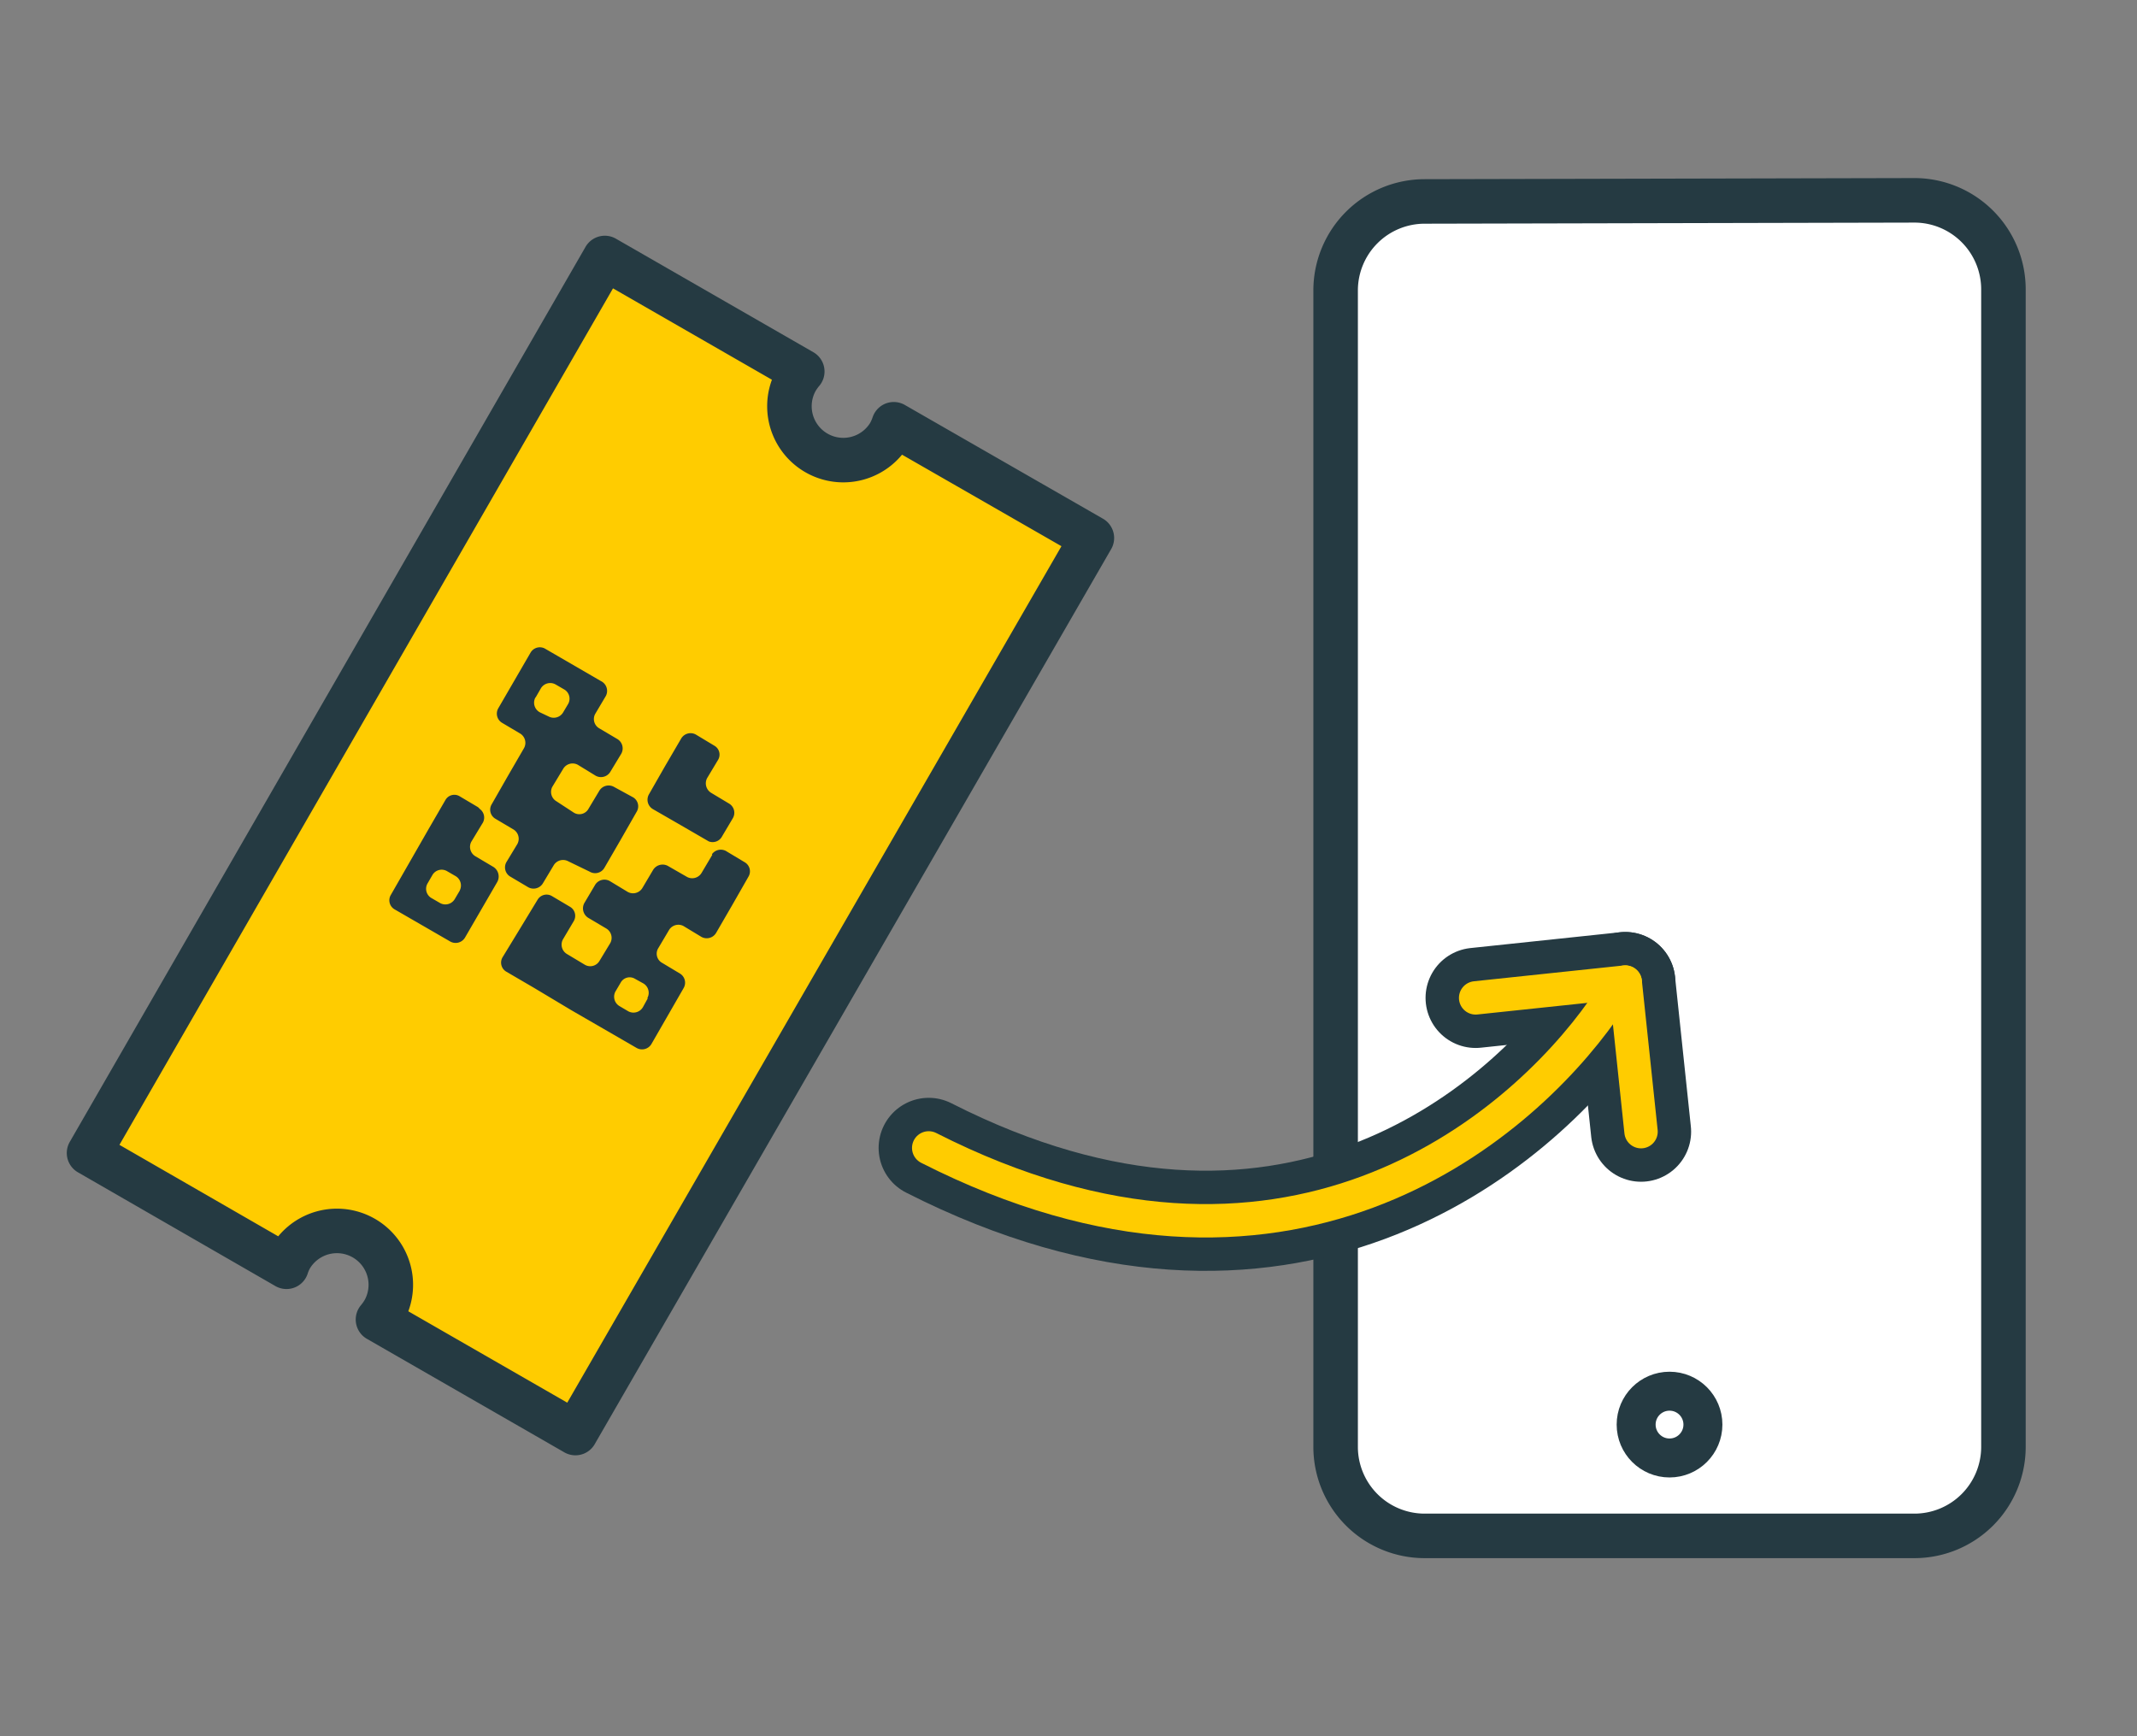
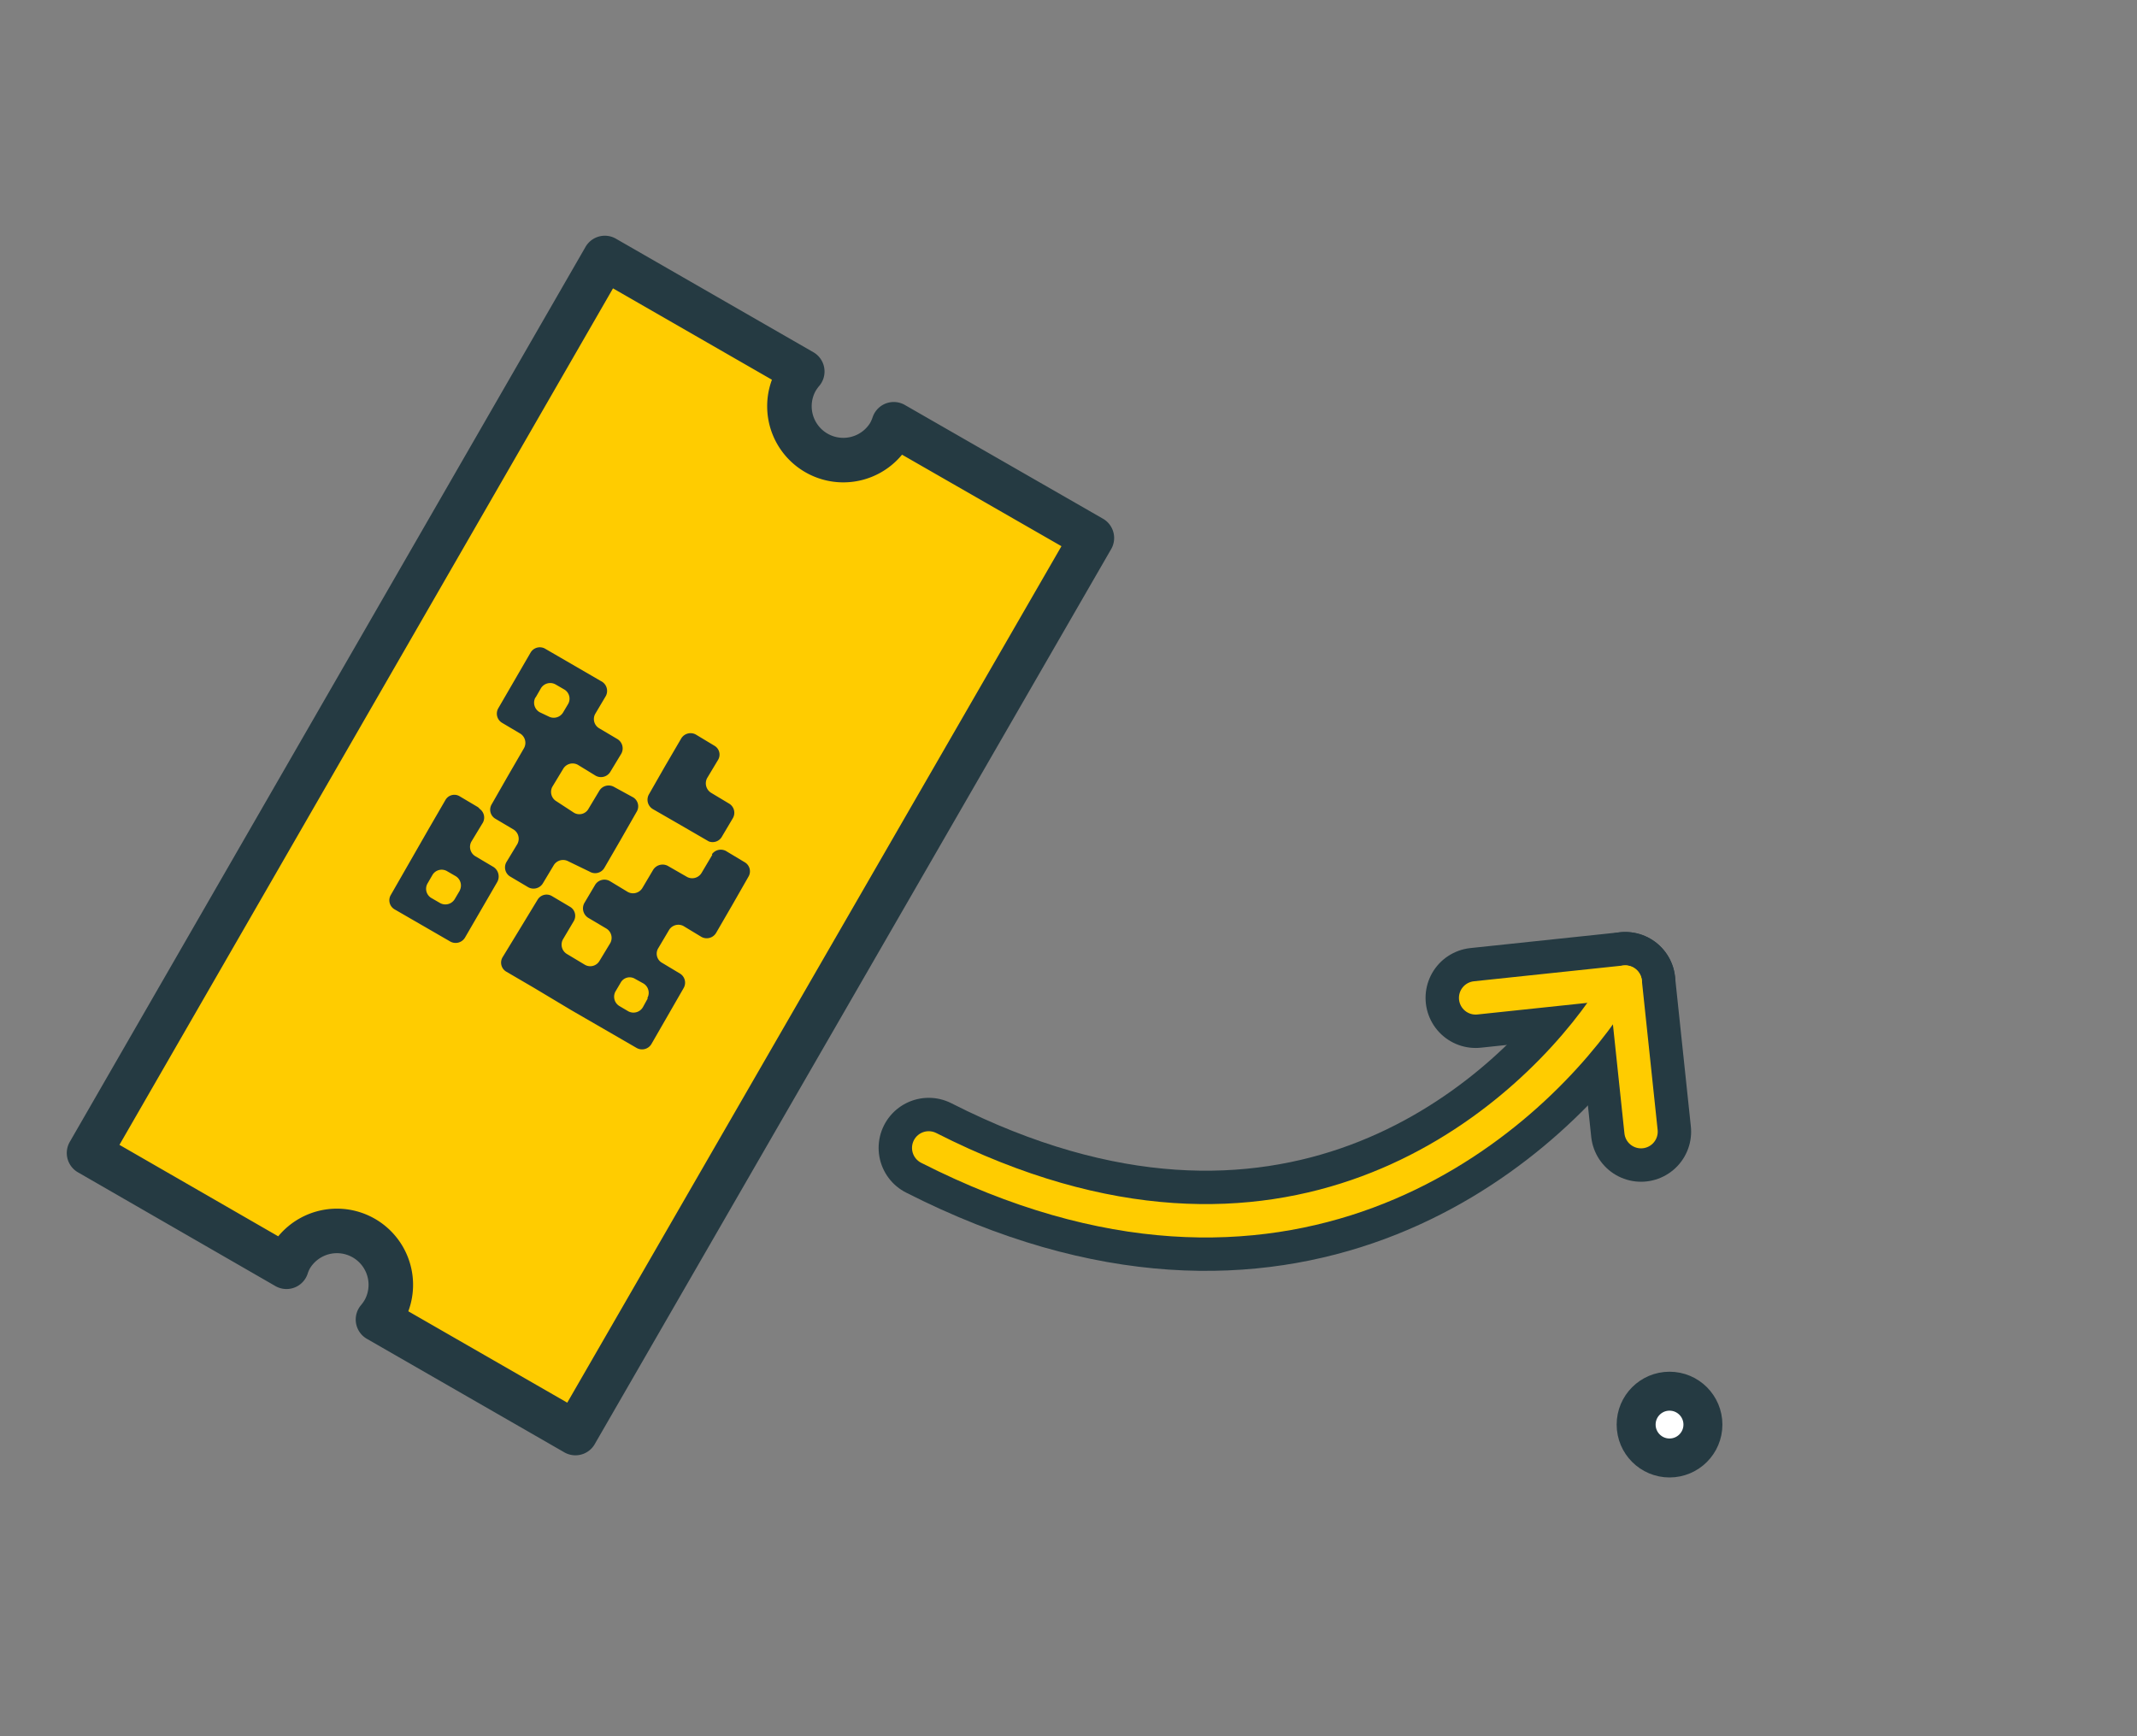
<svg xmlns="http://www.w3.org/2000/svg" viewBox="0 0 96 78">
  <rect x="0" y="0" width="96" height="78" fill="#808080" stroke="none" />
  <defs>
    <style>.cls-7,.cls-8{fill:none}.cls-7{stroke:#253a42}.cls-7,.cls-8{stroke-linejoin:round}.cls-6{fill:#253941}.cls-7,.cls-8{stroke-linecap:round}.cls-7{stroke-width:4.5px}.cls-8{stroke:#fc0;stroke-width:1.5px}</style>
  </defs>
  <g id="Layer_2" data-name="Layer 2">
    <g id="Layer_1-2" data-name="Layer 1">
      <path fill="none" d="M0 0h96v78H0z" />
-       <path d="M60 59v6a4 4 0 004 4h22a4 4 0 004-4V13a4 4 0 00-4-4l-22 .05a4 4 0 00-4 4v36z" stroke-width="2" stroke-linejoin="round" stroke="#253a42" fill="#fff" />
      <circle cx="75" cy="64" r="1.5" stroke-width="1.75" stroke-linejoin="round" stroke="#253a42" fill="#fff" />
      <path d="M40.15 19.06a2.57 2.57 0 01-.2.45 2.42 2.42 0 01-4.19-2.42 2.63 2.63 0 01.28-.4l-8.87-5.1L4 51.8l8.87 5.11a2.28 2.28 0 01.2-.45 2.42 2.42 0 014.19 2.42h0a2.63 2.63 0 01-.28.4l8.87 5.1 23.2-40.21z" fill="#fc0" stroke-width="2" stroke-linejoin="round" stroke="#253a42" />
      <path class="cls-6" d="M21.47 36.26l-.81-.48a.46.46 0 00-.65.16l-.73 1.26-1.72 3a.47.47 0 00.16.65l2.51 1.45a.49.49 0 00.66-.18l1.45-2.5a.51.51 0 00-.17-.67l-.81-.48a.49.49 0 01-.19-.65l.49-.81a.48.48 0 00-.11-.67.53.53 0 00-.08-.08zM20.66 40l-.23.39a.49.49 0 01-.66.18l-.38-.22a.48.48 0 01-.19-.65l.22-.38a.48.48 0 01.65-.19l.38.22a.49.49 0 01.2.66zM26.49 39.16a.48.48 0 00.66-.17l.73-1.26.72-1.26a.47.47 0 00-.16-.65l-.86-.47a.49.49 0 00-.66.18l-.48.8a.47.47 0 01-.66.18L25 36a.49.49 0 01-.19-.65l.49-.81a.49.49 0 01.66-.18l.8.49a.49.49 0 00.66-.18l.49-.81a.49.49 0 00-.18-.66l-.81-.48a.48.48 0 01-.18-.65l.48-.81a.49.49 0 00-.22-.66l-2.5-1.45a.48.48 0 00-.66.16l-1.45 2.5a.48.48 0 00.16.66l.81.48a.49.49 0 01.18.66l-.73 1.26-.72 1.26a.47.47 0 00.16.65l.81.48a.49.49 0 01.18.66l-.49.81a.48.48 0 00.17.65l.81.48a.49.49 0 00.66-.18l.48-.8a.49.49 0 01.65-.19zm-2.42-7.84l.23-.4a.49.49 0 01.66-.17l.38.22a.48.48 0 01.18.66l-.22.37a.49.49 0 01-.65.19l-.4-.19a.49.49 0 01-.2-.66zM32.44 37.57l.48-.81a.48.48 0 00-.17-.66l-.8-.48a.5.5 0 01-.18-.67l.48-.8a.46.46 0 00-.16-.65l-.83-.5a.49.49 0 00-.66.18l-.73 1.25-.72 1.26a.49.49 0 00.18.66l1.25.72 1.26.73a.48.48 0 00.6-.23zM32 38.4l-.48.81a.49.49 0 01-.65.19l-.87-.5a.5.5 0 00-.66.18l-.48.81a.49.49 0 01-.66.18l-.81-.49a.49.49 0 00-.66.18l-.48.81a.5.5 0 00.17.66l.81.48a.49.49 0 01.19.65l-.49.81a.48.48 0 01-.66.17l-.8-.48a.49.49 0 01-.18-.66l.48-.81a.47.47 0 00-.16-.65l-.81-.48a.47.47 0 00-.65.16l-.82 1.35-.75 1.23a.47.47 0 00.16.65l1.25.73 1.67 1 2.94 1.7a.49.49 0 00.66-.17l1.45-2.52a.48.48 0 00-.16-.65l-.8-.48a.47.47 0 01-.18-.66l.48-.81a.49.49 0 01.65-.19l.81.49a.49.49 0 00.66-.18l.73-1.26.72-1.26a.47.47 0 00-.16-.65l-.8-.48a.49.49 0 00-.68.12zm-2.9 6.45l-.22.4a.49.49 0 01-.66.18l-.39-.23a.49.49 0 01-.18-.66l.23-.39a.46.46 0 01.64-.18l.38.21a.49.49 0 01.18.66z" />
      <path class="cls-7" d="M41.72 51.57c16 8.13 26.46-.78 30.29-6.21l1-1.24" />
      <path class="cls-7" d="M66.29 44.83l6.72-.71.71 6.72" />
      <path class="cls-8" d="M41.72 51.57c16 8.13 26.46-.78 30.29-6.21l1-1.24" />
      <path class="cls-8" d="M66.29 44.83l6.72-.71.71 6.72" />
    </g>
  </g>
</svg>